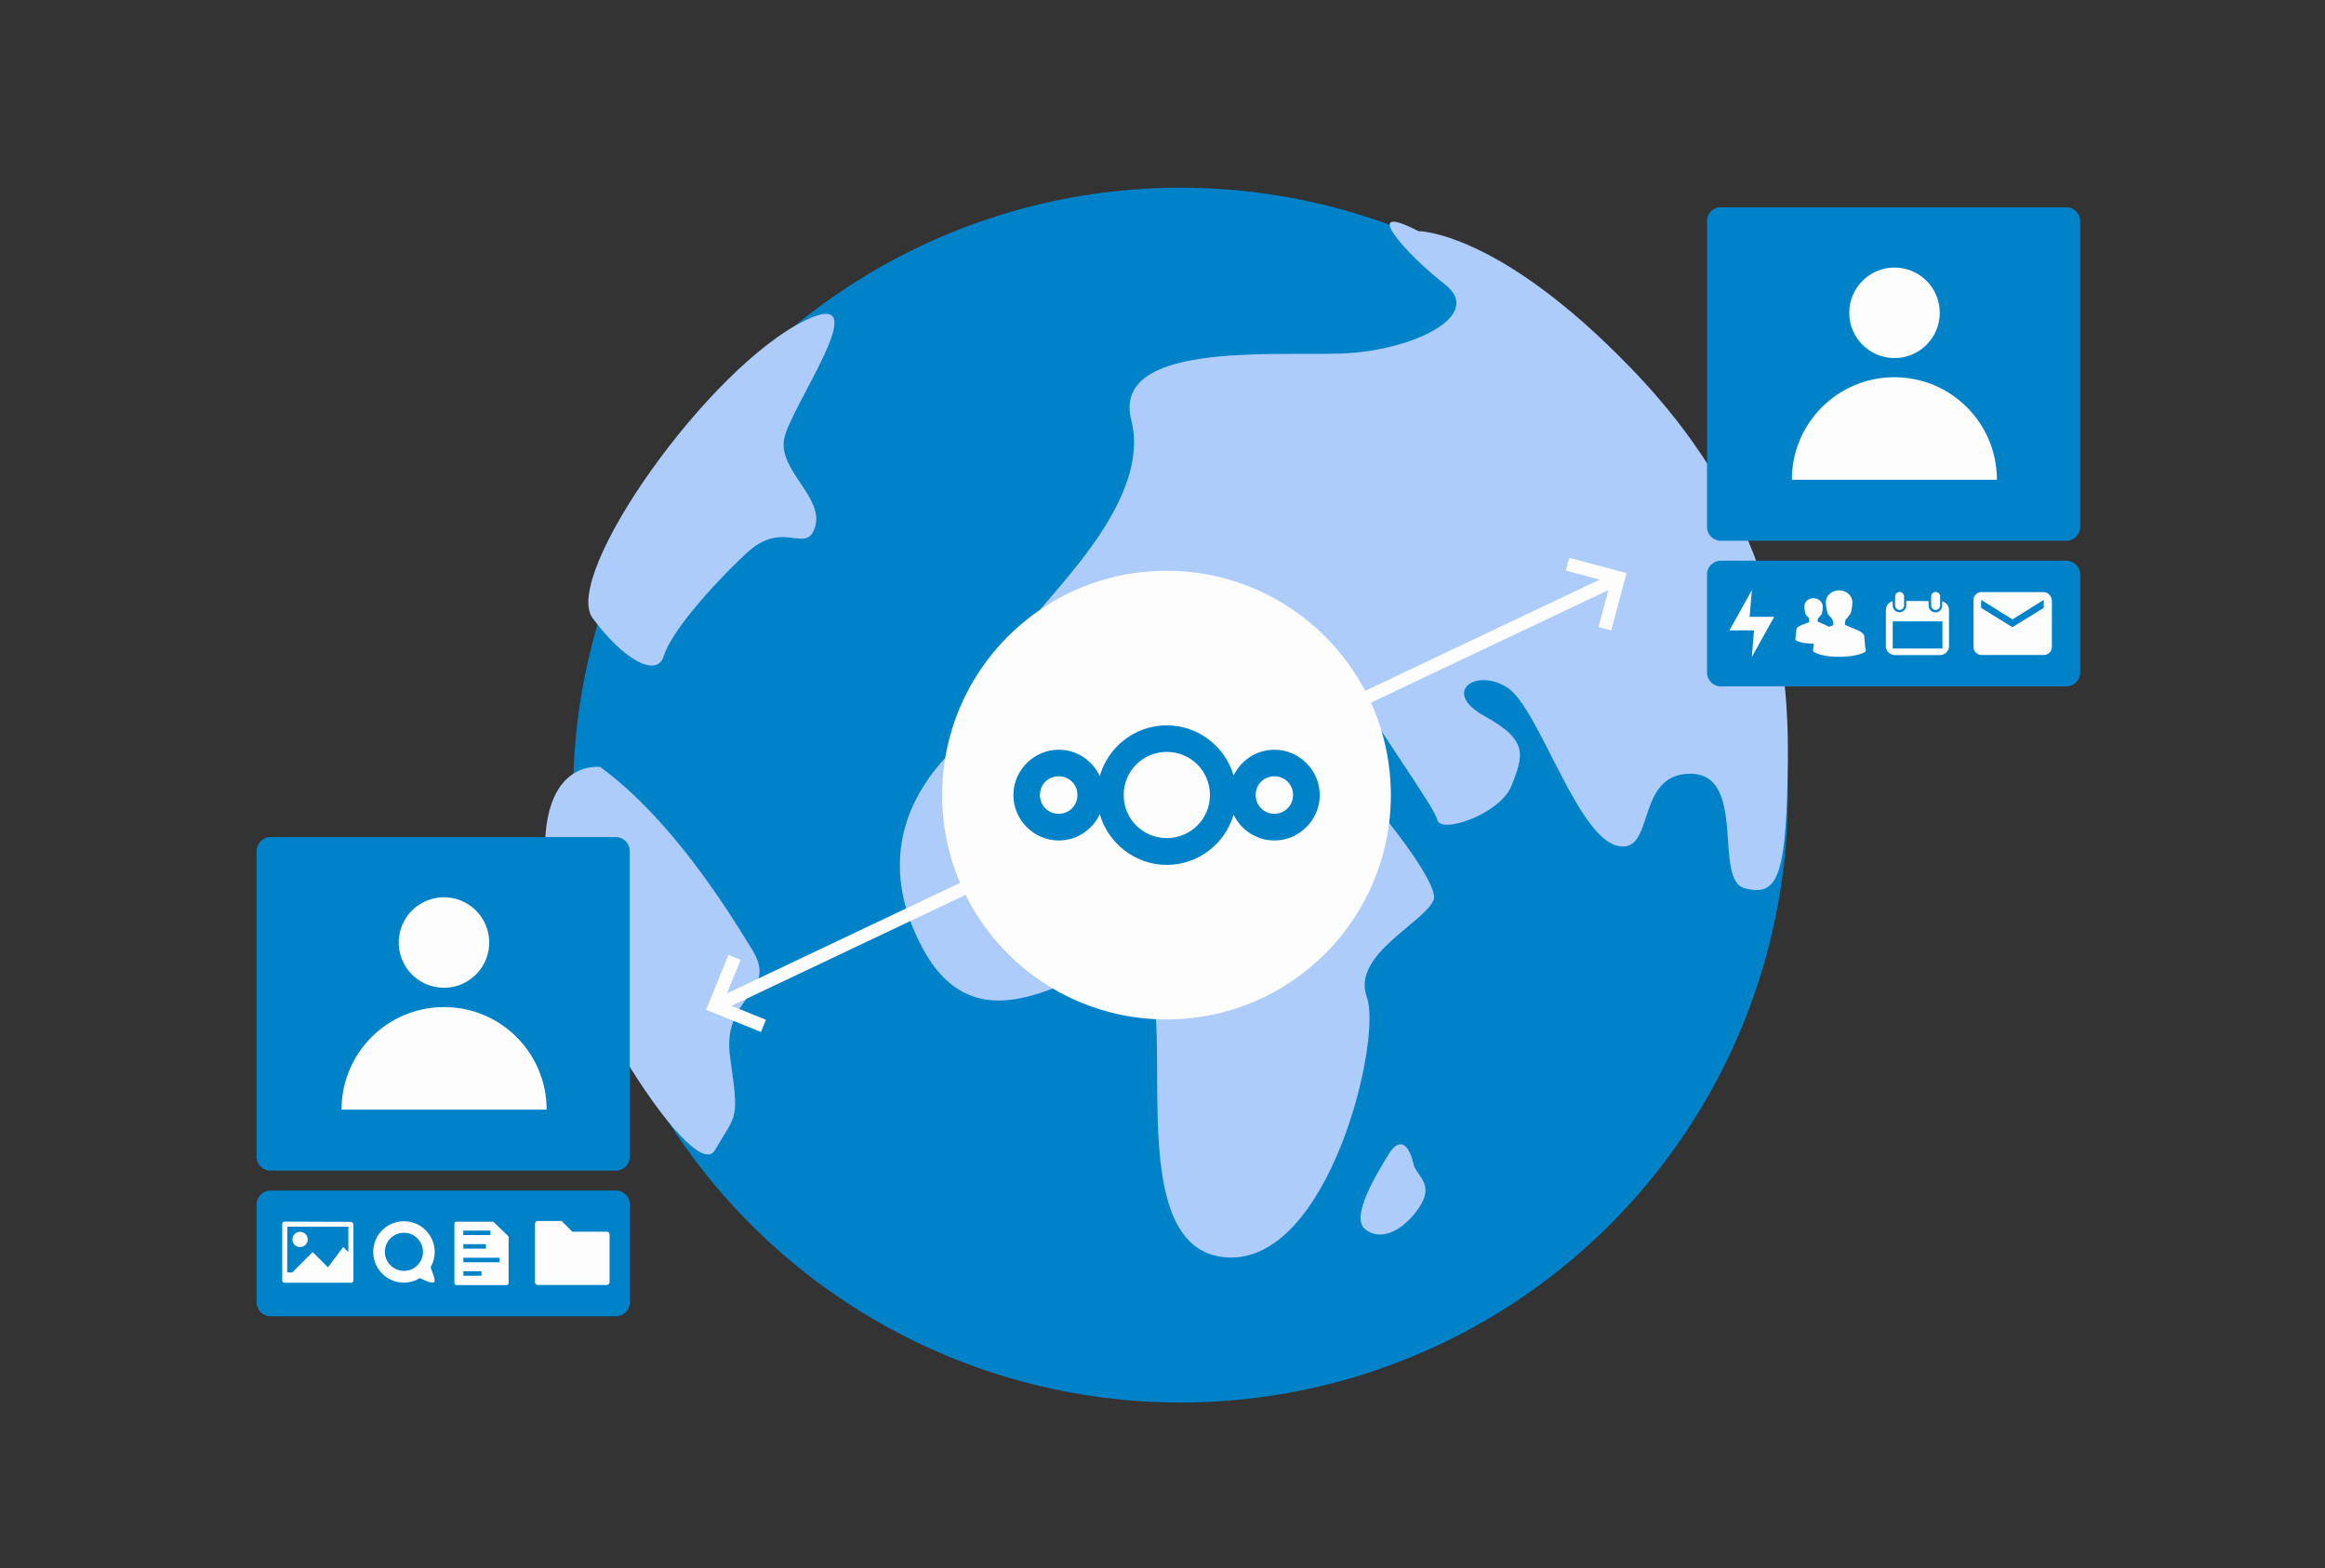
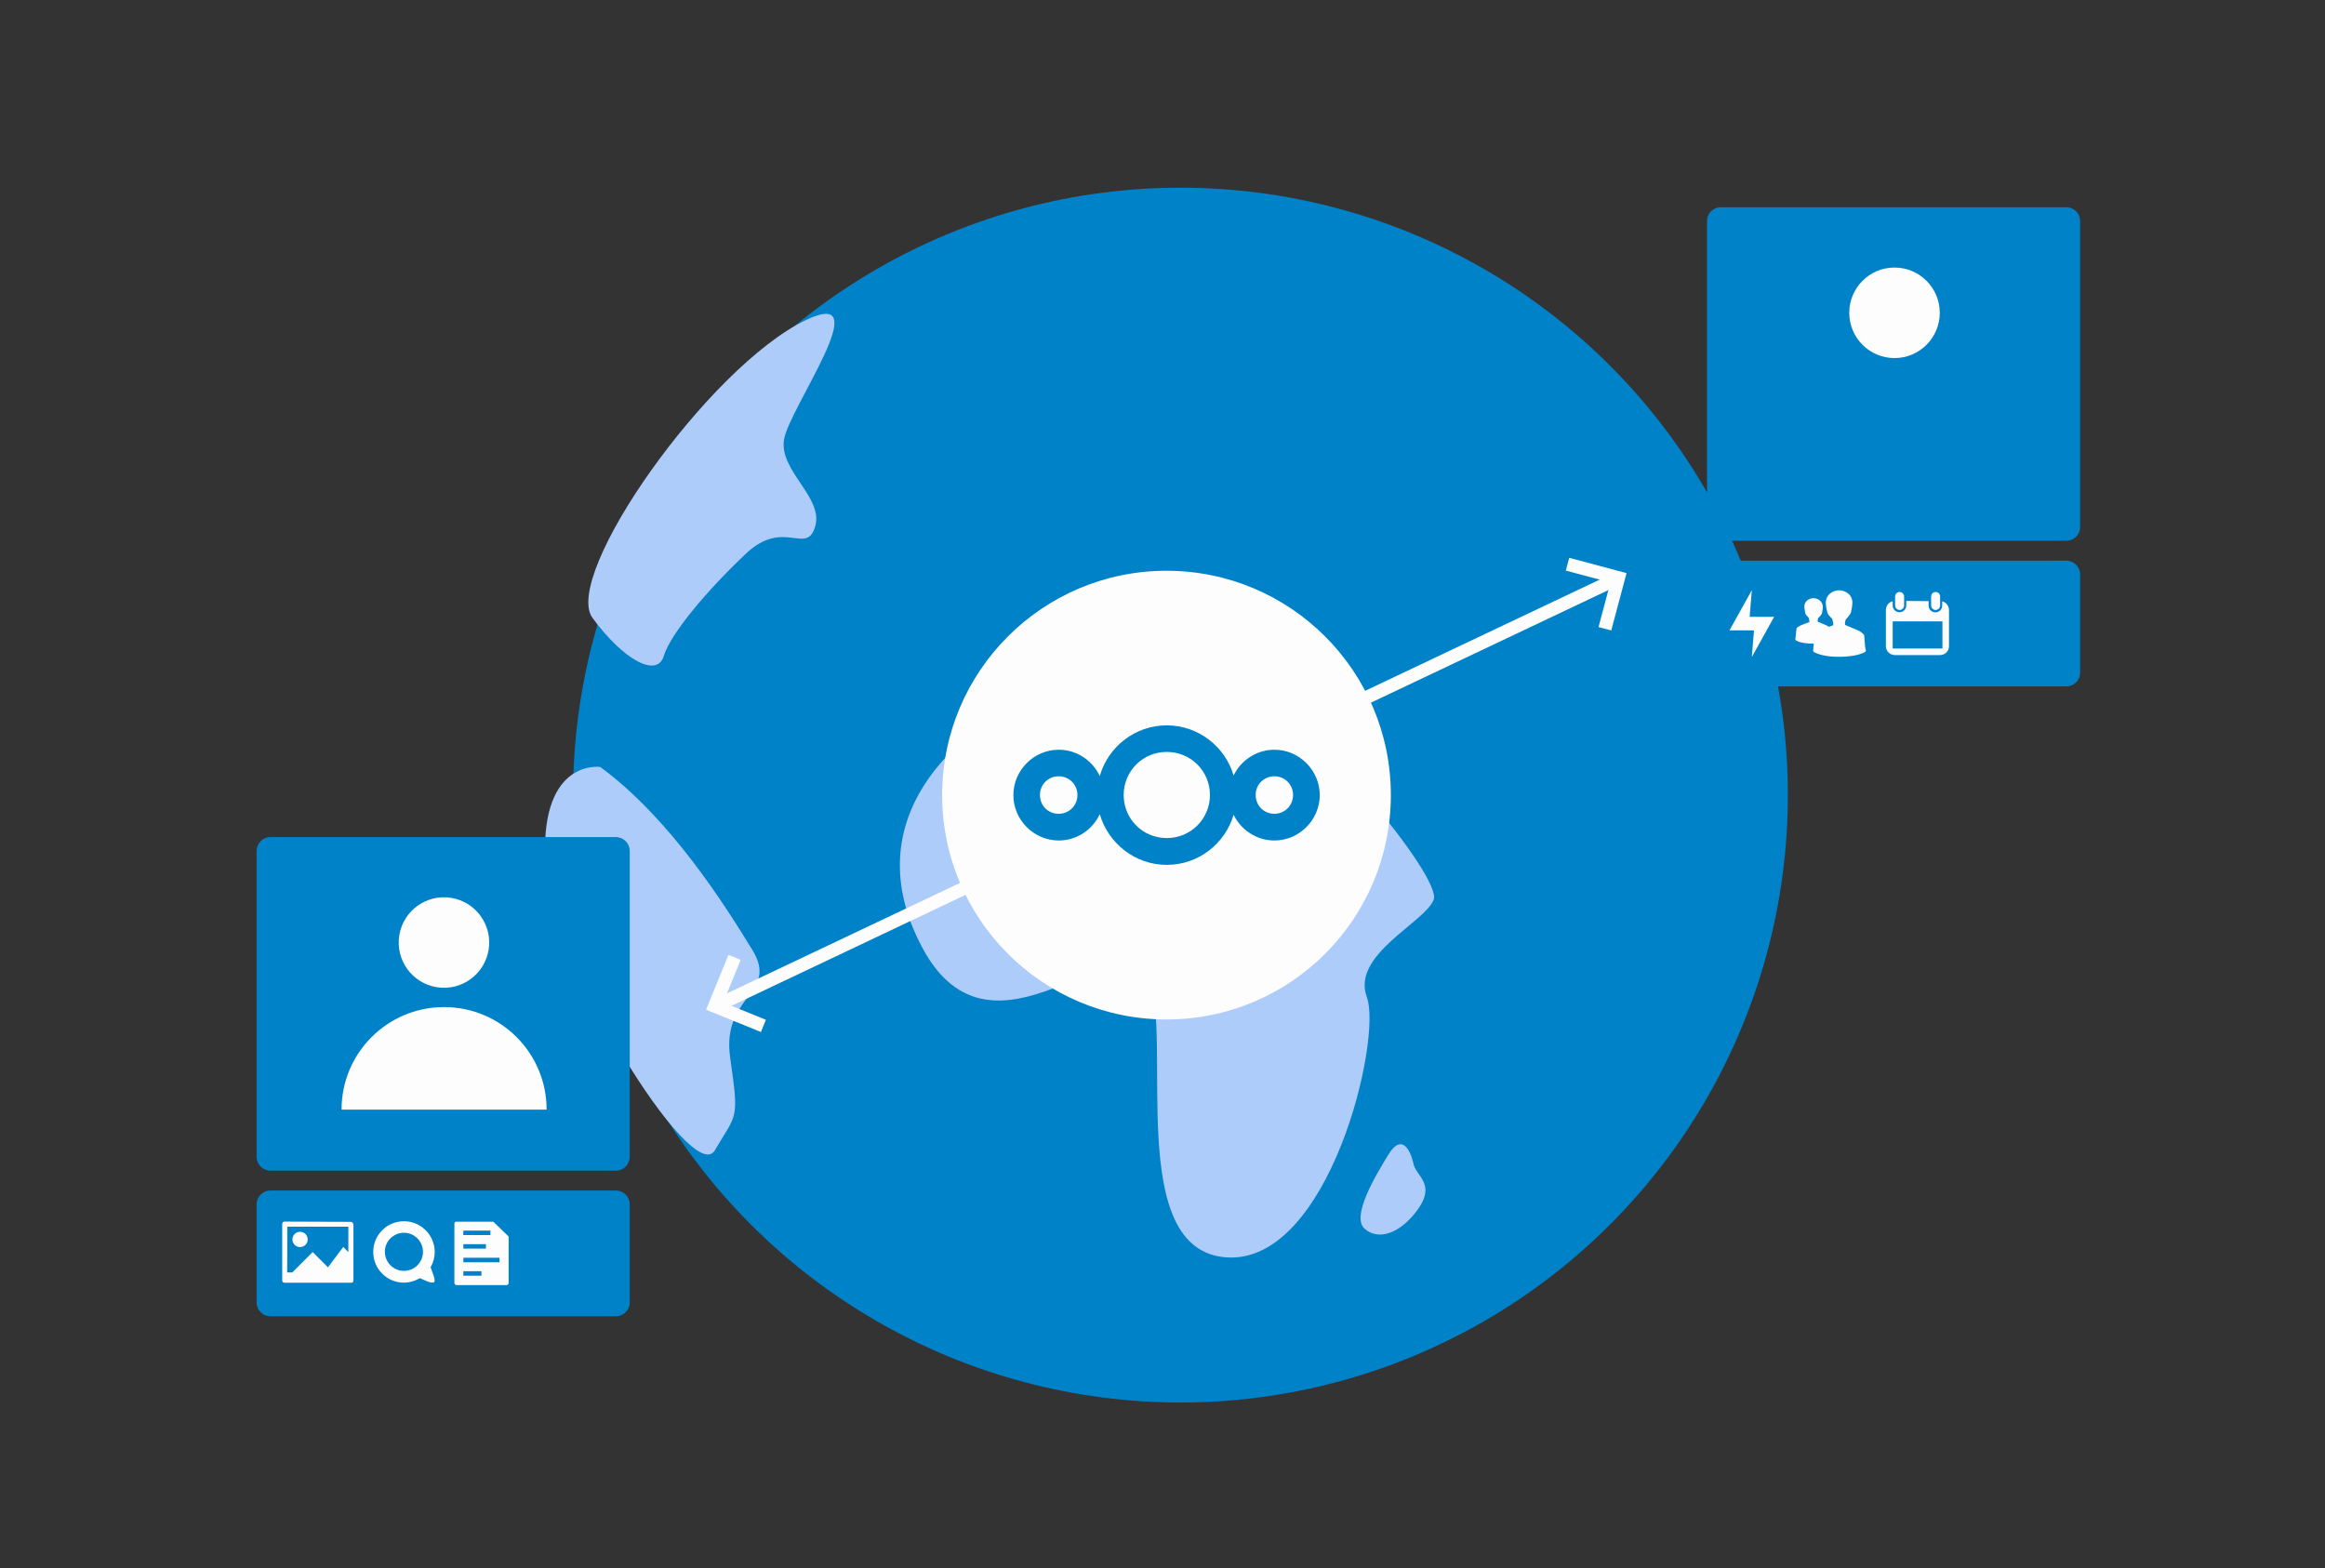
<svg xmlns="http://www.w3.org/2000/svg" version="1.1" id="Layer_1" x="0px" y="0px" viewBox="0 0 1916.2 1292.6" style="enable-background:new 0 0 1916.2 1292.6;" xml:space="preserve">
  <rect x="0" y="0" width="1916.2" height="1292.6" fill="#333333" stroke="none" />
  <style type="text/css">
	.st0{fill:#0082C9;}
	.st1{fill:#AECCFA;}
	.st2{fill:none;stroke:#FDFDFD;stroke-width:10.87;stroke-miterlimit:10;}
	.st3{fill:#FDFDFD;}
</style>
  <g>
    <circle class="st0" cx="972.9" cy="655.3" r="500.6" />
-     <path class="st1" d="M1169,190.5c-49.5-25.7-11,18.3,22,44s-27.5,55-86.2,56.9c-58.7,1.8-188.9-9.2-172.4,55   c16.5,64.2-62.3,137.5-80.7,163.2c-18.3,25.7,32.6,31.1,91.5,0.9c58.9-30.2,46,35.8,62.5,37.7c16.5,1.8,47.7,3.7,40.3-22   c-7.3-25.7,31.2-31.2,58.7,20.2c27.5,51.3,77.3,117.6,79.9,129.4c2.6,11.8,52.1-4.7,61.3-28.6s14.7-36.7-22-56.8   s-7.3-40.3,18.3-23.8c25.7,16.5,56.8,121,89.9,130.2c33,9.2,14.5-59.5,61.3-59.1c46.9,0.4,18.3,87.6,44.5,94.4s33.6-7.8,35.4-90.3   c1.8-82.5-2.9-208.3-129.5-338.8C1234.8,190.2,1169.1,190.5,1169,190.5L1169,190.5z" />
    <path class="st1" d="M664.4,263.7c60.2-28.7-14.7,73.4-18.3,99c-3.7,25.7,33,47.5,25.7,71.4c-7.3,24-25.7-7.2-56.9,22.1   c-31.2,29.3-62.3,66-67.8,84.4c-5.5,18.3-33,3.7-58.7-31.2C462.7,474.6,583.7,302.2,664.4,263.7L664.4,263.7z" />
    <path class="st1" d="M494.7,632.1c57.8,42.4,102.9,114.1,125.3,150.7c22.4,36.6-25.7,36.8-18.2,89c7.5,52.2,5.5,45.3-12.7,76.3   S452.5,789.9,449.3,707.4C446.2,625,494.7,632.1,494.7,632.1L494.7,632.1z" />
    <path class="st1" d="M845.7,578.1c-52.7,21.4-143.4,95.3-85.3,203.4c58.1,108.1,166.3-27.6,186.4,23.7   c20.2,51.3-20.2,225.6,64.2,231.1s128.4-179.7,115.5-214.6s47.8-61.3,55.1-80.2c7.3-18.8-104.6-152.7-133.9-150.9   c-29.3,1.8-39.8,12.8-68.5,18.3c-28.7,5.5-18.1-54-43.6-52.7C910.1,557.6,876.6,565.6,845.7,578.1L845.7,578.1z" />
    <path class="st1" d="M1144.2,951.7c-9.9,16.2-30.9,50.6-19.6,60.9s29.9,4.1,44.4-16.5c14.4-20.6-2.1-26.8-4.1-37.1   C1162.7,948.6,1155.5,933.2,1144.2,951.7z" />
  </g>
  <g>
    <g>
      <line class="st2" x1="1333" y1="476.8" x2="589.5" y2="829.3" />
      <polyline class="st2" points="1291.9,465 1333.9,476.2 1322.7,518.2   " />
      <polyline class="st2" points="629.2,845.5 589,829.2 605.4,789   " />
    </g>
    <g>
      <g>
        <circle class="st3" cx="961.4" cy="655.3" r="184.9" />
      </g>
      <path id="path1052" class="st0" d="M961.6,597.8c-26.2,0-48.4,17.8-55.2,41.8c-6-12.8-18.9-21.7-33.8-21.7    c-20.5,0-37.4,16.9-37.4,37.4s16.9,37.4,37.4,37.4c14.9,0,27.9-8.9,33.8-21.7c6.9,24,29.1,41.8,55.2,41.8s48.1-17.5,55.1-41.3    c6.1,12.5,18.9,21.2,33.6,21.2c20.5,0,37.4-16.9,37.4-37.4s-16.9-37.4-37.4-37.4c-14.7,0-27.5,8.7-33.6,21.2    C1009.7,615.3,987.6,597.8,961.6,597.8L961.6,597.8z M961.6,619.7c19.8,0,35.6,15.8,35.6,35.5s-15.8,35.5-35.6,35.5    s-35.5-15.8-35.5-35.5S941.9,619.7,961.6,619.7z M872.5,639.8c8.7,0,15.5,6.8,15.5,15.4s-6.8,15.5-15.5,15.5s-15.4-6.8-15.4-15.5    S863.9,639.8,872.5,639.8z M1050.3,639.8c8.7,0,15.4,6.8,15.4,15.4s-6.8,15.5-15.4,15.5s-15.4-6.8-15.4-15.5    S1041.7,639.8,1050.3,639.8z" />
    </g>
  </g>
  <g>
    <path class="st0" d="M222.9,981.2h284.7c6.3,0,11.4,5.1,11.4,11.4v80.8c0,6.3-5.1,11.4-11.4,11.4H222.9c-6.3,0-11.4-5.1-11.4-11.4   v-80.8C211.5,986.3,216.6,981.2,222.9,981.2z" />
    <g>
      <path class="st0" d="M222.9,689.9h284.7c6.3,0,11.4,5.1,11.4,11.4v252.1c0,6.3-5.1,11.4-11.4,11.4H222.9    c-6.3,0-11.4-5.1-11.4-11.4V701.3C211.5,695,216.6,689.9,222.9,689.9z" />
      <ellipse transform="matrix(0.16 -0.987 0.987 0.16 -459.459 1013.734)" class="st3" cx="366" cy="776.9" rx="37.3" ry="37.3" />
      <path class="st3" d="M281.5,914.5c0-46.7,37.8-84.5,84.5-84.5l0,0c46.7,0,84.5,37.8,84.5,84.5H281.5z" />
    </g>
    <path id="path130" class="st3" d="M332.9,1006.5c-14,0-25.3,11.3-25.3,25.3l0,0c0,14,11.3,25.3,25.3,25.3c4.6,0,9.1-1.3,13.1-3.7   c3.1,1.3,10,4.9,11.8,3.3c1.7-1.6-2.1-9.4-2.9-12.3c2.2-3.8,3.4-8.1,3.4-12.6C358.2,1017.8,346.9,1006.5,332.9,1006.5L332.9,1006.5   L332.9,1006.5z M332.9,1016c8.7,0,15.7,7.1,15.7,15.7l0,0c0,8.7-7,15.7-15.7,15.7c-8.7,0-15.7-7.1-15.7-15.7   C317.1,1023.1,324.2,1016,332.9,1016z" />
    <path id="path90" class="st3" d="M234.1,1006.8c-0.8,0.2-1.5,0.9-1.5,1.9v46.6c0,0.9,0.8,1.9,1.9,1.9h55c0.9,0,1.8-0.8,1.8-1.8   v-45.9c0-1.4-1.1-2.5-2.2-2.5L234.1,1006.8L234.1,1006.8z M236.8,1011h50.3v20.9l-4.2-4.2l-12.6,16.8l-12.6-12.6l-16.8,16.8h-4.2   L236.8,1011L236.8,1011z M247.3,1015.2c-3.5,0-6.3,2.8-6.3,6.3c0,3.5,2.8,6.3,6.3,6.3s6.3-2.8,6.3-6.3   C253.6,1018,250.7,1015.2,247.3,1015.2z" />
    <path id="path60" class="st3" d="M375.8,1006.8c-0.8,0.2-1.3,0.8-1.3,1.7v48.9c0,0.8,0.8,1.7,1.6,1.7h41.5c0.8,0,1.6-0.7,1.6-1.7   v-37.8c0-0.3-0.1-0.5-0.2-0.7l-12.3-11.9c-0.2-0.1-0.4-0.1-0.5-0.1h-30.1C376,1006.8,375.9,1006.8,375.8,1006.8L375.8,1006.8   L375.8,1006.8z M381.9,1014.2h22.3v3.7h-22.4L381.9,1014.2L381.9,1014.2z M381.9,1025.4h18.6v3.7h-18.6V1025.4z M381.9,1036.6h29.8   v3.7h-29.8V1036.6z M381.9,1047.7h14.9v3.7h-14.9V1047.7z" />
-     <path id="path40" class="st3" d="M443.1,1006.3c-1.1,0-2.2,1.1-2.2,2.2v48.3c0,1.1,1.1,2.2,2.2,2.2h57.1c1.1,0,2.2-1.1,2.2-2.2   v-39.5c0-1.1-1.1-2.2-2.2-2.2h-28.5l-8.8-8.8H443.1z" />
  </g>
  <g>
    <path class="st0" d="M1418.2,462.1H1703c6.3,0,11.4,5.1,11.4,11.4v80.8c0,6.3-5.1,11.4-11.4,11.4h-284.7c-6.3,0-11.4-5.1-11.4-11.4   v-80.8C1406.8,467.2,1411.9,462.1,1418.2,462.1z" />
    <g>
      <path class="st0" d="M1418.2,170.8H1703c6.3,0,11.4,5.1,11.4,11.4v252.1c0,6.3-5.1,11.4-11.4,11.4h-284.7    c-6.3,0-11.4-5.1-11.4-11.4V182.2C1406.8,175.9,1411.9,170.8,1418.2,170.8z" />
      <circle class="st3" cx="1561.4" cy="257.8" r="37.3" />
-       <path class="st3" d="M1476.8,395.4c0-46.7,37.8-84.5,84.5-84.5l0,0c46.7,0,84.5,37.8,84.5,84.5H1476.8L1476.8,395.4z" />
    </g>
-     <path class="st3" d="M1684.4,488h-51.6c-3.3,0-6.3,2.9-6.3,6.6v38.6c0,3.6,2.9,6.6,6.6,6.6h51.4c3.6,0,6.6-2.9,6.6-6.6v-38.6   C1690.6,490.9,1687.7,488,1684.4,488L1684.4,488z M1684.4,501l-25.8,15.9l-25.8-15.9v-6.6l25.8,16.1l25.8-16.1V501z" />
    <path class="st3" d="M1536.9,529.7c-0.2-2.4-0.3-4.7-0.5-6c-0.1-0.4-0.2-0.6-0.5-0.9c-1.6-1.9-3.9-3-6.7-4.2   c-2.6-1.1-5.5-2.2-8.4-3.5c-0.2-0.4-0.4-1.5,0-3.1c0.1-0.5,0.2-0.9,0.4-1.4c0.3-0.3,0.5-0.5,0.8-0.9c0.6-0.7,1.4-1.5,1.9-2.3   c0.6-0.7,1.1-1.4,1.4-2.3l0.1-0.1c1.2-4.8,1.2-6.8,1.3-8.6v-0.1c-0.1-5.6-5.1-9.8-11-9.8s-10.9,4.3-10.9,9.9c0,1.7,0.2,3.9,1.3,8.6   v0.1l0.1,0.1c0.4,1,0.8,1.5,1.5,2.3c0.6,0.7,1.5,1.6,2.2,2.4c0.1,0.1,0.2,0.2,0.2,0.3c0.2,0.6,0.4,1.4,0.5,1.9   c0.4,1.6,0.3,2.8,0.3,3.2c-1.1,0.4-2.3,0.8-3.6,1.3c-1-0.7-2.1-1.3-3.4-1.8c-1.7-0.7-3.7-1.5-5.7-2.4c-0.1-0.3-0.2-1,0-2.1   c0.1-0.3,0.2-0.6,0.3-0.9c0.2-0.2,0.4-0.4,0.6-0.6c0.5-0.5,0.9-1,1.4-1.5s0.7-1,0.9-1.5l0.1-0.1c0.8-3.3,0.8-4.7,0.8-5.8v-0.1   c-0.2-3.8-3.6-6.8-7.7-6.8s-7.5,3-7.5,6.8c0,1.2,0.2,2.7,0.8,5.8v0.1l0.1,0.1c0.3,0.6,0.6,1,1,1.5c0.5,0.5,1,1.1,1.5,1.6   c0.1,0.1,0.1,0.1,0.2,0.2c0.1,0.5,0.2,0.9,0.3,1.4c0.3,1.1,0.2,1.9,0.2,2.2c-1.7,0.6-3.9,1.4-5.8,2.2c-1.1,0.5-2.1,0.9-2.9,1.4   c-0.8,0.5-1.6,0.9-1.9,2v0.2c-0.3,2.4-0.6,5.8-0.9,8.1c-0.1,0.5,0.2,1,0.6,1.3c3.6,1.9,8.9,2.6,14.4,2.6c0.1,0,0.1,0,0.2,0   c-0.2,1.9-0.4,3.7-0.6,5.2c-0.1,0.7,0.3,1.5,0.9,1.8c5.2,2.8,13,3.9,20.9,3.8c7.9,0,15.8-1.2,20.8-3.8c0.6-0.4,1-1.1,0.9-1.8   C1537.2,534.5,1537.1,532.1,1536.9,529.7L1536.9,529.7z" />
    <path id="path2-8" class="st3" d="M1565.6,487.9c-2.1,0-3.7,1.7-3.7,3.7v7.4c0,2.1,1.7,3.7,3.7,3.7s3.7-1.7,3.7-3.7v-7.4   C1569.3,489.5,1567.6,487.9,1565.6,487.9z M1595.3,487.9c-2.1,0-3.7,1.7-3.7,3.7v7.4c0,2.1,1.7,3.7,3.7,3.7s3.7-1.7,3.7-3.7v-7.4   C1599,489.5,1597.4,487.9,1595.3,487.9z M1571.1,495.3v3.7c0,3.1-2.5,5.6-5.6,5.6s-5.6-2.5-5.6-5.6v-3.5c-3.2,0.8-5.6,3.7-5.6,7.2   v29.8c0,4.1,3.3,7.4,7.4,7.4h37.2c4.1,0,7.4-3.3,7.4-7.4v-29.7c0-3.5-2.4-6.4-5.6-7.2v3.5c0,3.1-2.5,5.6-5.6,5.6s-5.6-2.5-5.6-5.6   v-3.7L1571.1,495.3L1571.1,495.3L1571.1,495.3z M1560.1,512.1h40.6c0.1,0,0.2,0,0.2,0.2v22c0,0.1-0.1,0.2-0.2,0.2h-40.6   c-0.1,0-0.2,0-0.2-0.2v-22C1560,512.1,1560,512.1,1560.1,512.1z" />
    <path id="path2-89" class="st3" d="M1443.8,486.4l-18.4,33.1h20.2l-1.8,22l18.4-33.1h-20.2L1443.8,486.4z" />
  </g>
</svg>